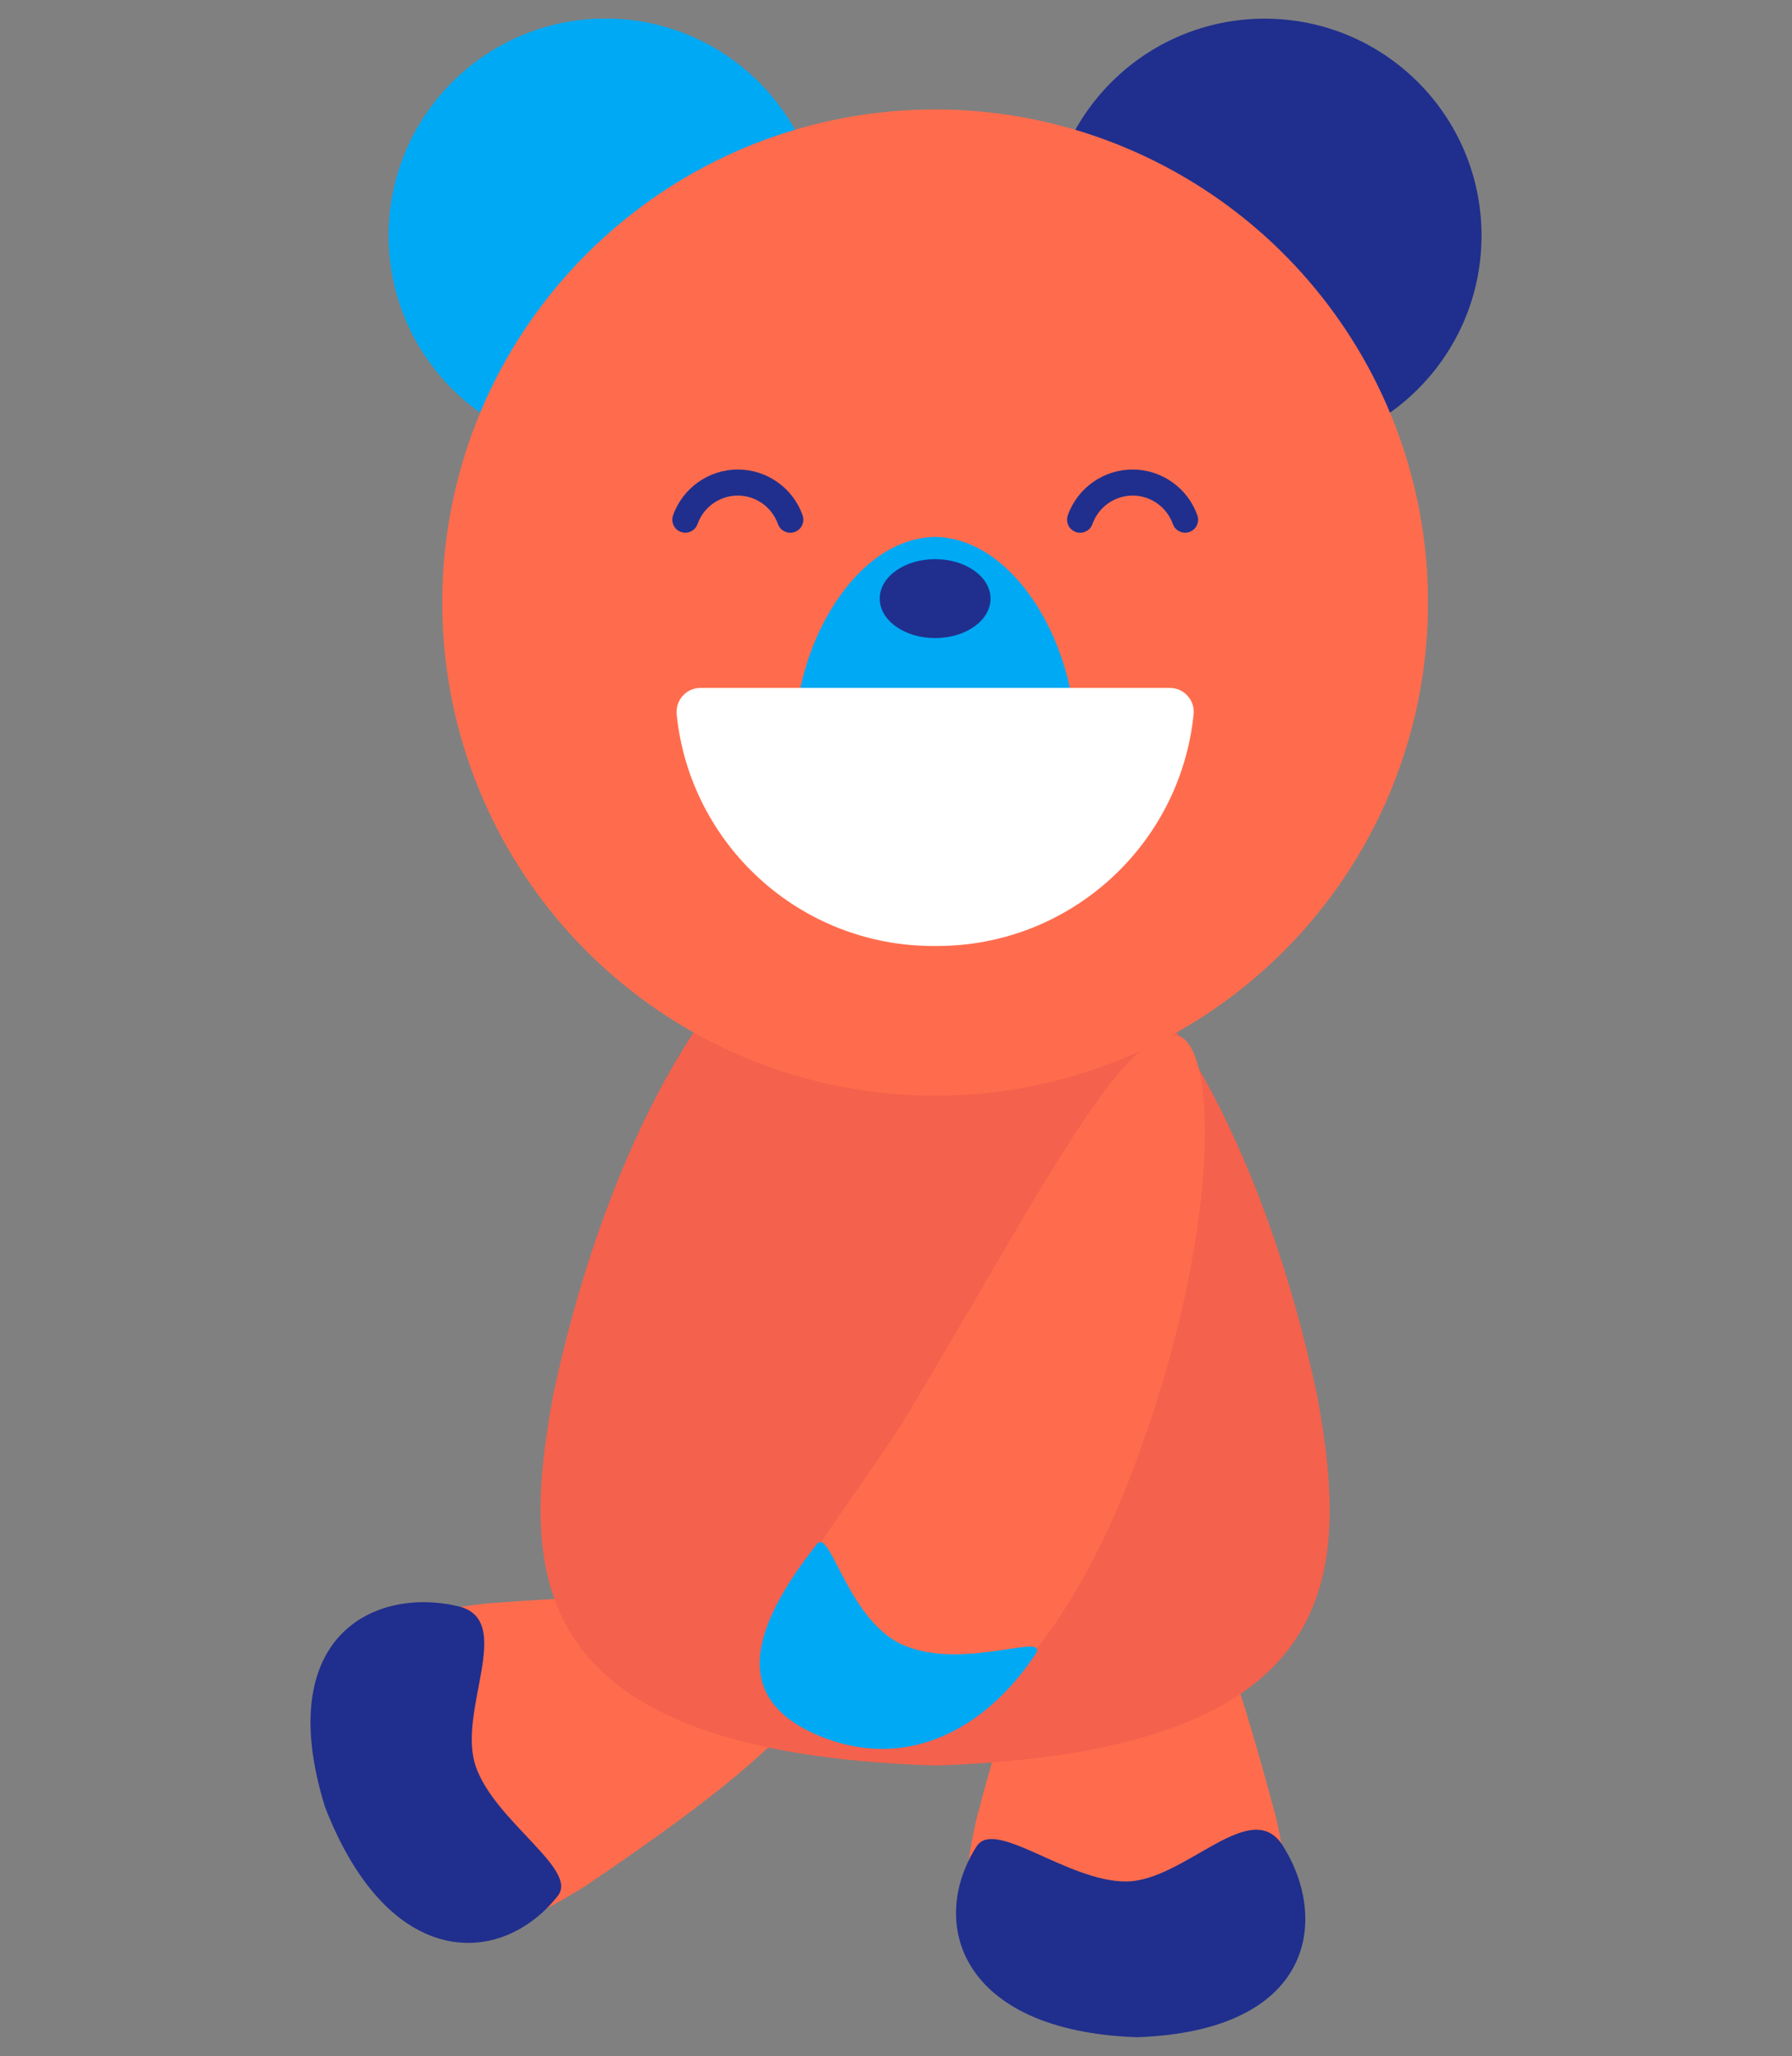
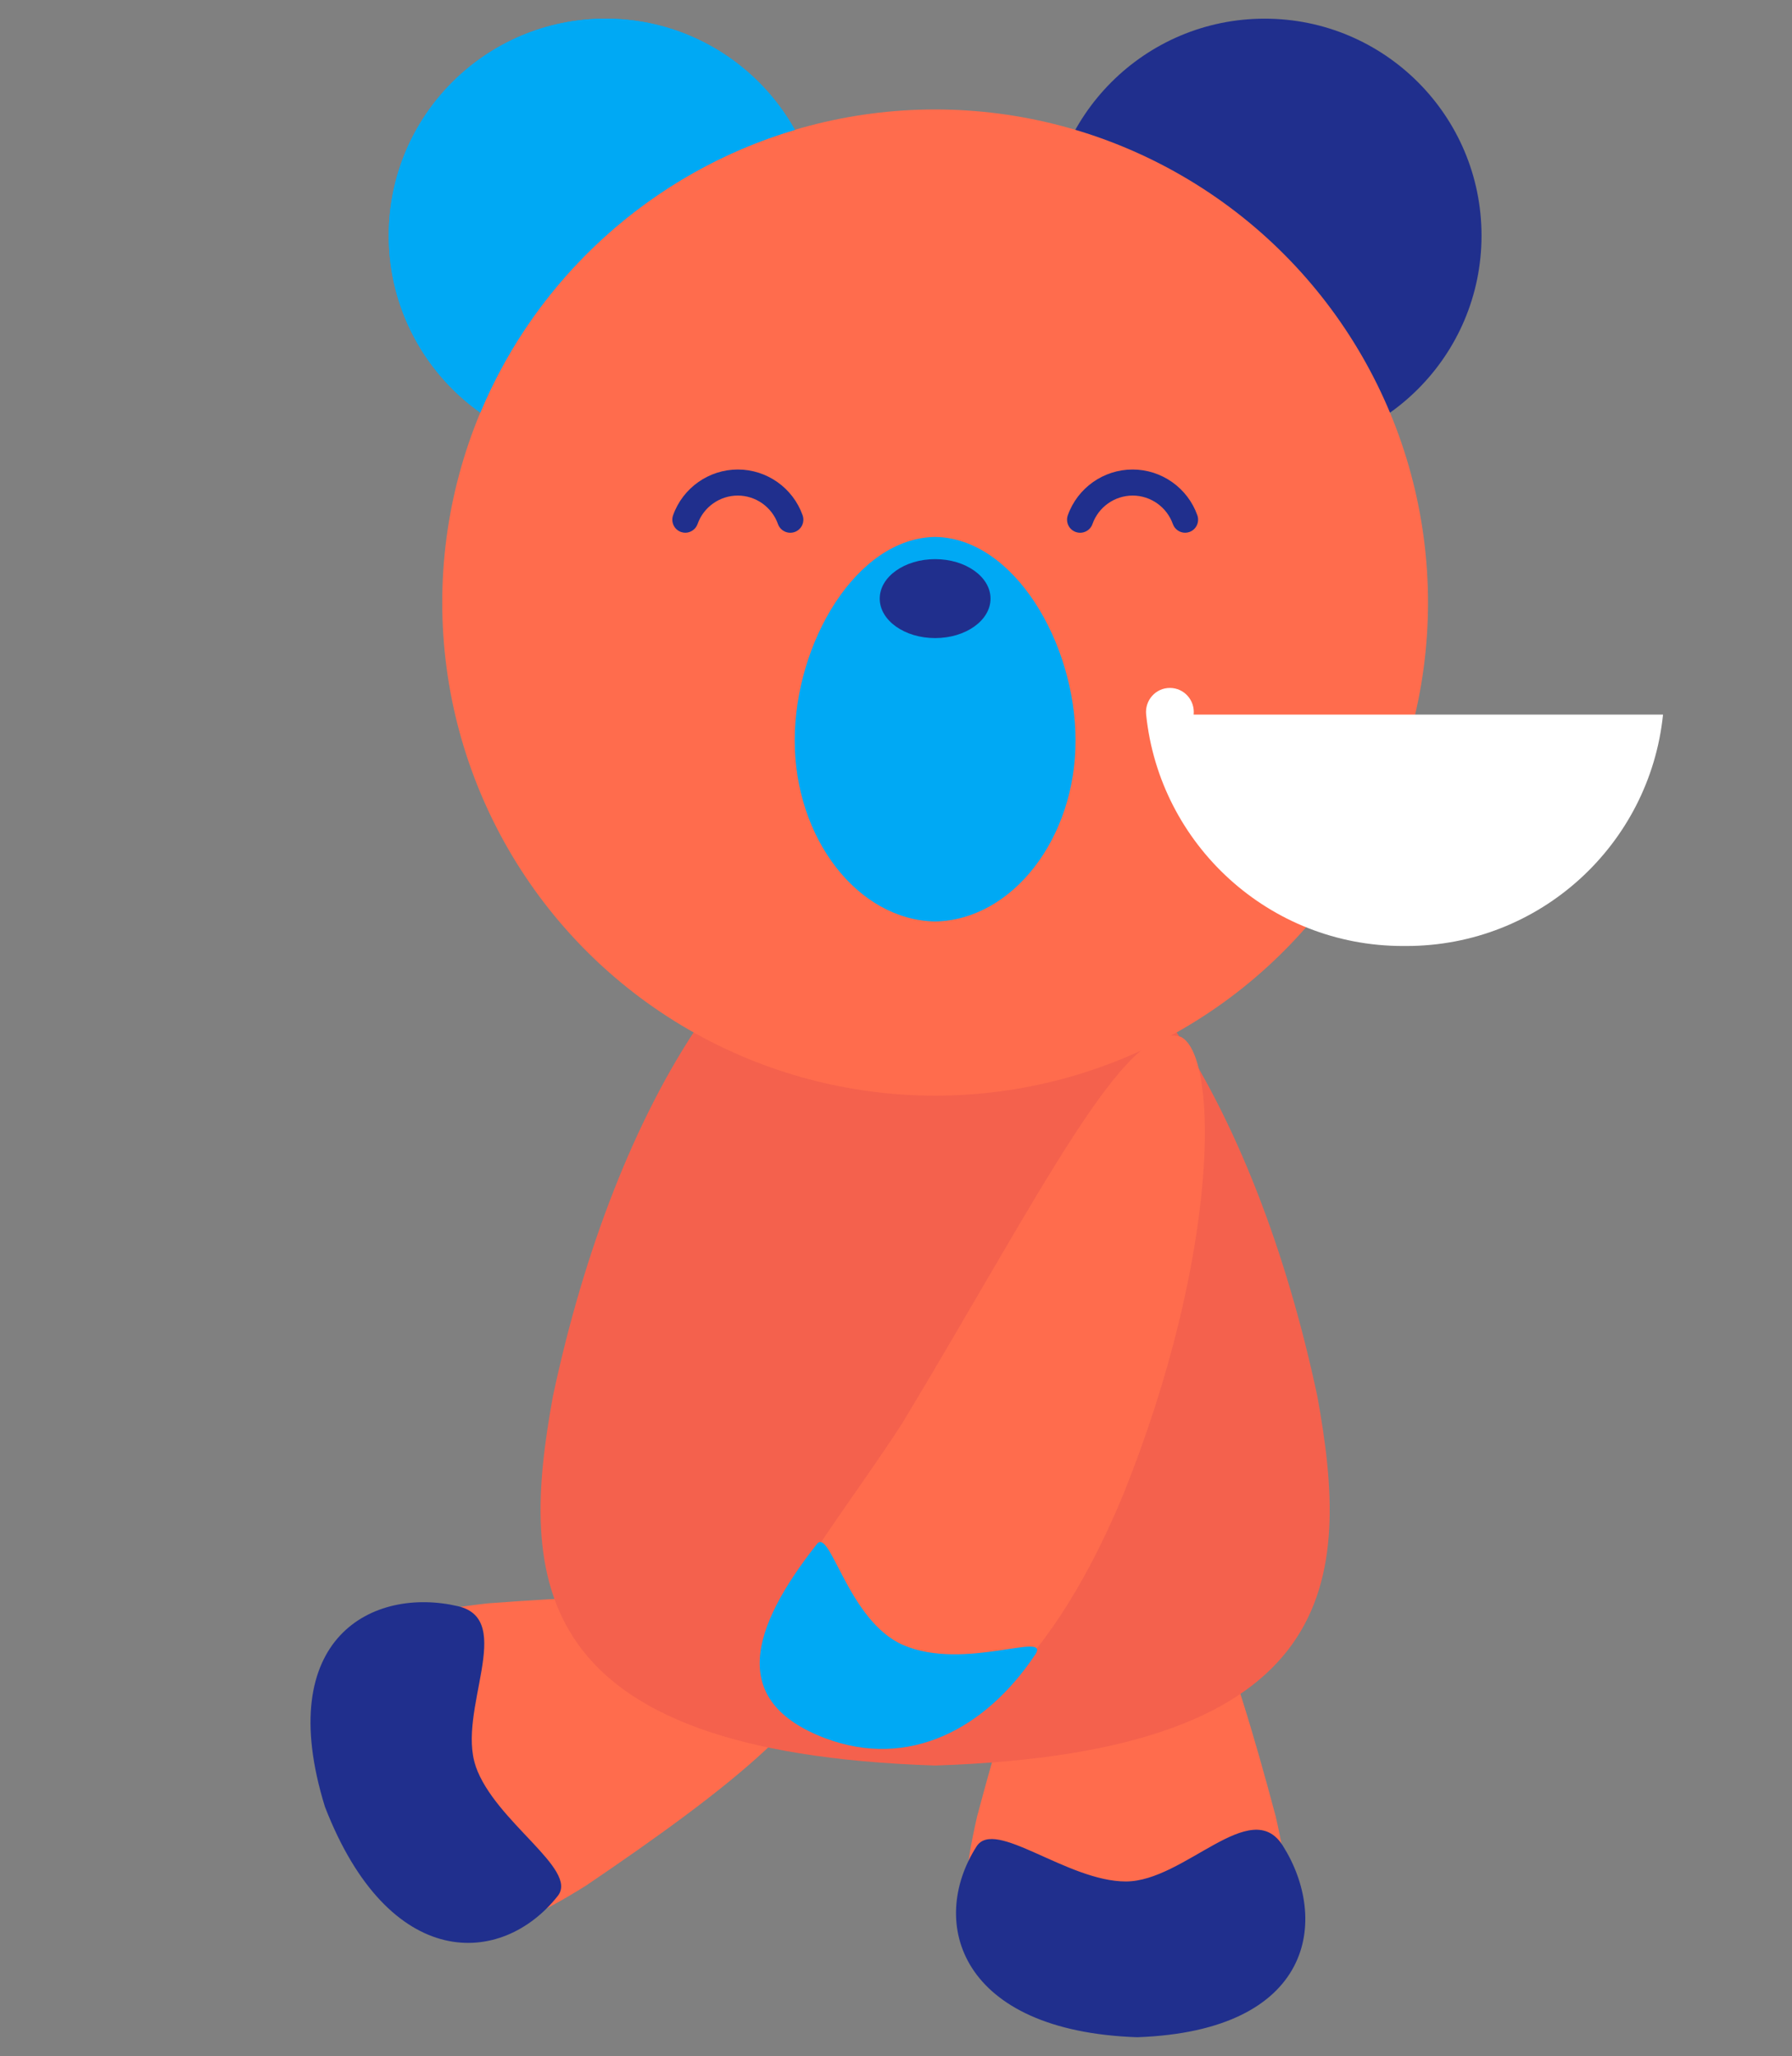
<svg xmlns="http://www.w3.org/2000/svg" version="1.1" viewBox="0 0 218 250">
  <rect x="0" y="0" width="218" height="250" fill="#808080" stroke="none" />
  <defs>
    <style>
      .cls-1 {
        fill: #ff6c4d;
      }

      .cls-2 {
        fill: #f4614d;
      }

      .cls-3 {
        fill: #fff;
      }

      .cls-4 {
        fill: #202f8d;
      }

      .cls-5 {
        fill: #00a9f4;
      }
    </style>
  </defs>
  <g>
    <g id="_レイヤー_1" data-name="レイヤー_1">
      <g id="_レイヤー_1-2" data-name="_レイヤー_1">
        <g>
          <path class="cls-1" d="M100.27,199.96c-2.35-6.75-20.06-6.55-40.9-5-12.93,1.43-24.51,4.89-18.2,25.56,7.88,20.12,19.11,15.65,30.14,8.75,17.3-11.72,31.32-22.56,28.97-29.3h-.01Z" />
          <path class="cls-1" d="M137.03,183.87c-7.14,0-12.77,16.79-18.16,36.99-2.9,12.68-3.43,24.75,18.16,25.59,21.58-.84,21.06-12.91,18.16-25.59-5.39-20.19-11.02-36.99-18.16-36.99Z" />
          <path class="cls-4" d="M136.96,228.78c-7.14,0-15.94-7.74-18.16-4.26-5.92,9.26-2.05,22.45,19.53,23.2,21.59-.76,23.37-14.39,17.72-23.3-3.89-6.15-11.95,4.36-19.09,4.36Z" />
          <path class="cls-4" d="M57.87,214.78c2.34,6.74,12.54,12.51,9.99,15.75-6.8,8.63-20.53,9.31-28.33-10.83-6.38-20.64,5.91-26.79,16.19-24.39,7.09,1.66-.19,12.72,2.16,19.47h-.01Z" />
          <path class="cls-2" d="M113.76,105.32c-21.66,0-39,29.15-46.5,64.48-4.03,22.11-3.31,43.29,46.5,44.88,49.81-1.59,50.53-22.77,46.5-44.88-7.49-35.32-24.84-64.49-46.5-64.48Z" />
          <g>
            <circle class="cls-5" cx="73.67" cy="28.65" r="26.38" />
            <circle class="cls-4" cx="153.85" cy="28.65" r="26.38" />
          </g>
          <circle class="cls-1" cx="113.76" cy="73.27" r="59.96" />
          <path class="cls-5" d="M130.84,90.02c.03,11.87-7.65,21.85-17.08,22.03-9.44-.18-17.1-10.16-17.08-22.03,0-11.82,7.48-24.6,17.08-24.73,9.6.13,17.08,12.91,17.08,24.73Z" />
          <path class="cls-1" d="M143.71,126.11c4.58,2.49,4.62,26.5-7.01,55.49-7.78,18.84-20.31,34.81-36.05,28.86-15.95-6.08-2.75-19.17,9.11-37.39,16.94-28.13,27.25-49.3,33.95-46.97h0Z" />
          <path class="cls-5" d="M125.9,201.24c-5.98,8.95-15.32,13.97-25.55,10.11-11.71-4.47-9.08-13.3-.97-23.6,1.61-2.05,3.8,9.38,10.49,12.28,7.48,3.24,18.09-1.85,16.04,1.22h-.01Z" />
          <ellipse class="cls-4" cx="113.76" cy="72.79" rx="6.74" ry="4.8" />
-           <path class="cls-3" d="M145.21,86.89c.18-1.73-1.16-3.24-2.89-3.24h-57.11c-1.74,0-3.07,1.51-2.89,3.24,1.62,15.81,14.98,28.14,31.22,28.14h.44c16.24,0,29.6-12.32,31.22-28.14h0Z" />
+           <path class="cls-3" d="M145.21,86.89c.18-1.73-1.16-3.24-2.89-3.24c-1.74,0-3.07,1.51-2.89,3.24,1.62,15.81,14.98,28.14,31.22,28.14h.44c16.24,0,29.6-12.32,31.22-28.14h0Z" />
          <g>
            <path class="cls-5" d="M96.69,15.79c-4.51-8.06-13.13-13.52-23.02-13.52-14.57,0-26.38,11.81-26.38,26.38,0,8.88,4.41,16.72,11.14,21.51,6.89-16.49,20.94-29.23,38.27-34.37h0Z" />
-             <path class="cls-1" d="M100.05,28.65c0-4.67-1.23-9.05-3.36-12.86-17.32,5.14-31.37,17.88-38.27,34.37,4.31,3.06,9.56,4.88,15.24,4.88,14.57,0,26.38-11.81,26.38-26.38h.01Z" />
          </g>
        </g>
      </g>
      <path class="cls-4" d="M83.36,64.78c.65,0,1.27-.41,1.5-1.06.73-2.07,2.7-3.46,4.89-3.46s4.15,1.39,4.89,3.46c.29.83,1.2,1.26,2.03.97s1.26-1.2.97-2.03c-1.18-3.33-4.35-5.57-7.88-5.57s-6.7,2.24-7.88,5.57c-.29.83.14,1.74.97,2.03.18.06.36.09.53.09h-.02Z" />
      <path class="cls-4" d="M144.16,64.78c.18,0,.36-.03.53-.09.83-.29,1.26-1.2.97-2.03-1.18-3.33-4.35-5.57-7.88-5.57s-6.7,2.24-7.88,5.57c-.29.83.14,1.74.97,2.03s1.74-.14,2.03-.97c.73-2.07,2.7-3.46,4.89-3.46s4.15,1.39,4.89,3.46c.23.65.84,1.06,1.5,1.06h-.02Z" />
    </g>
  </g>
</svg>